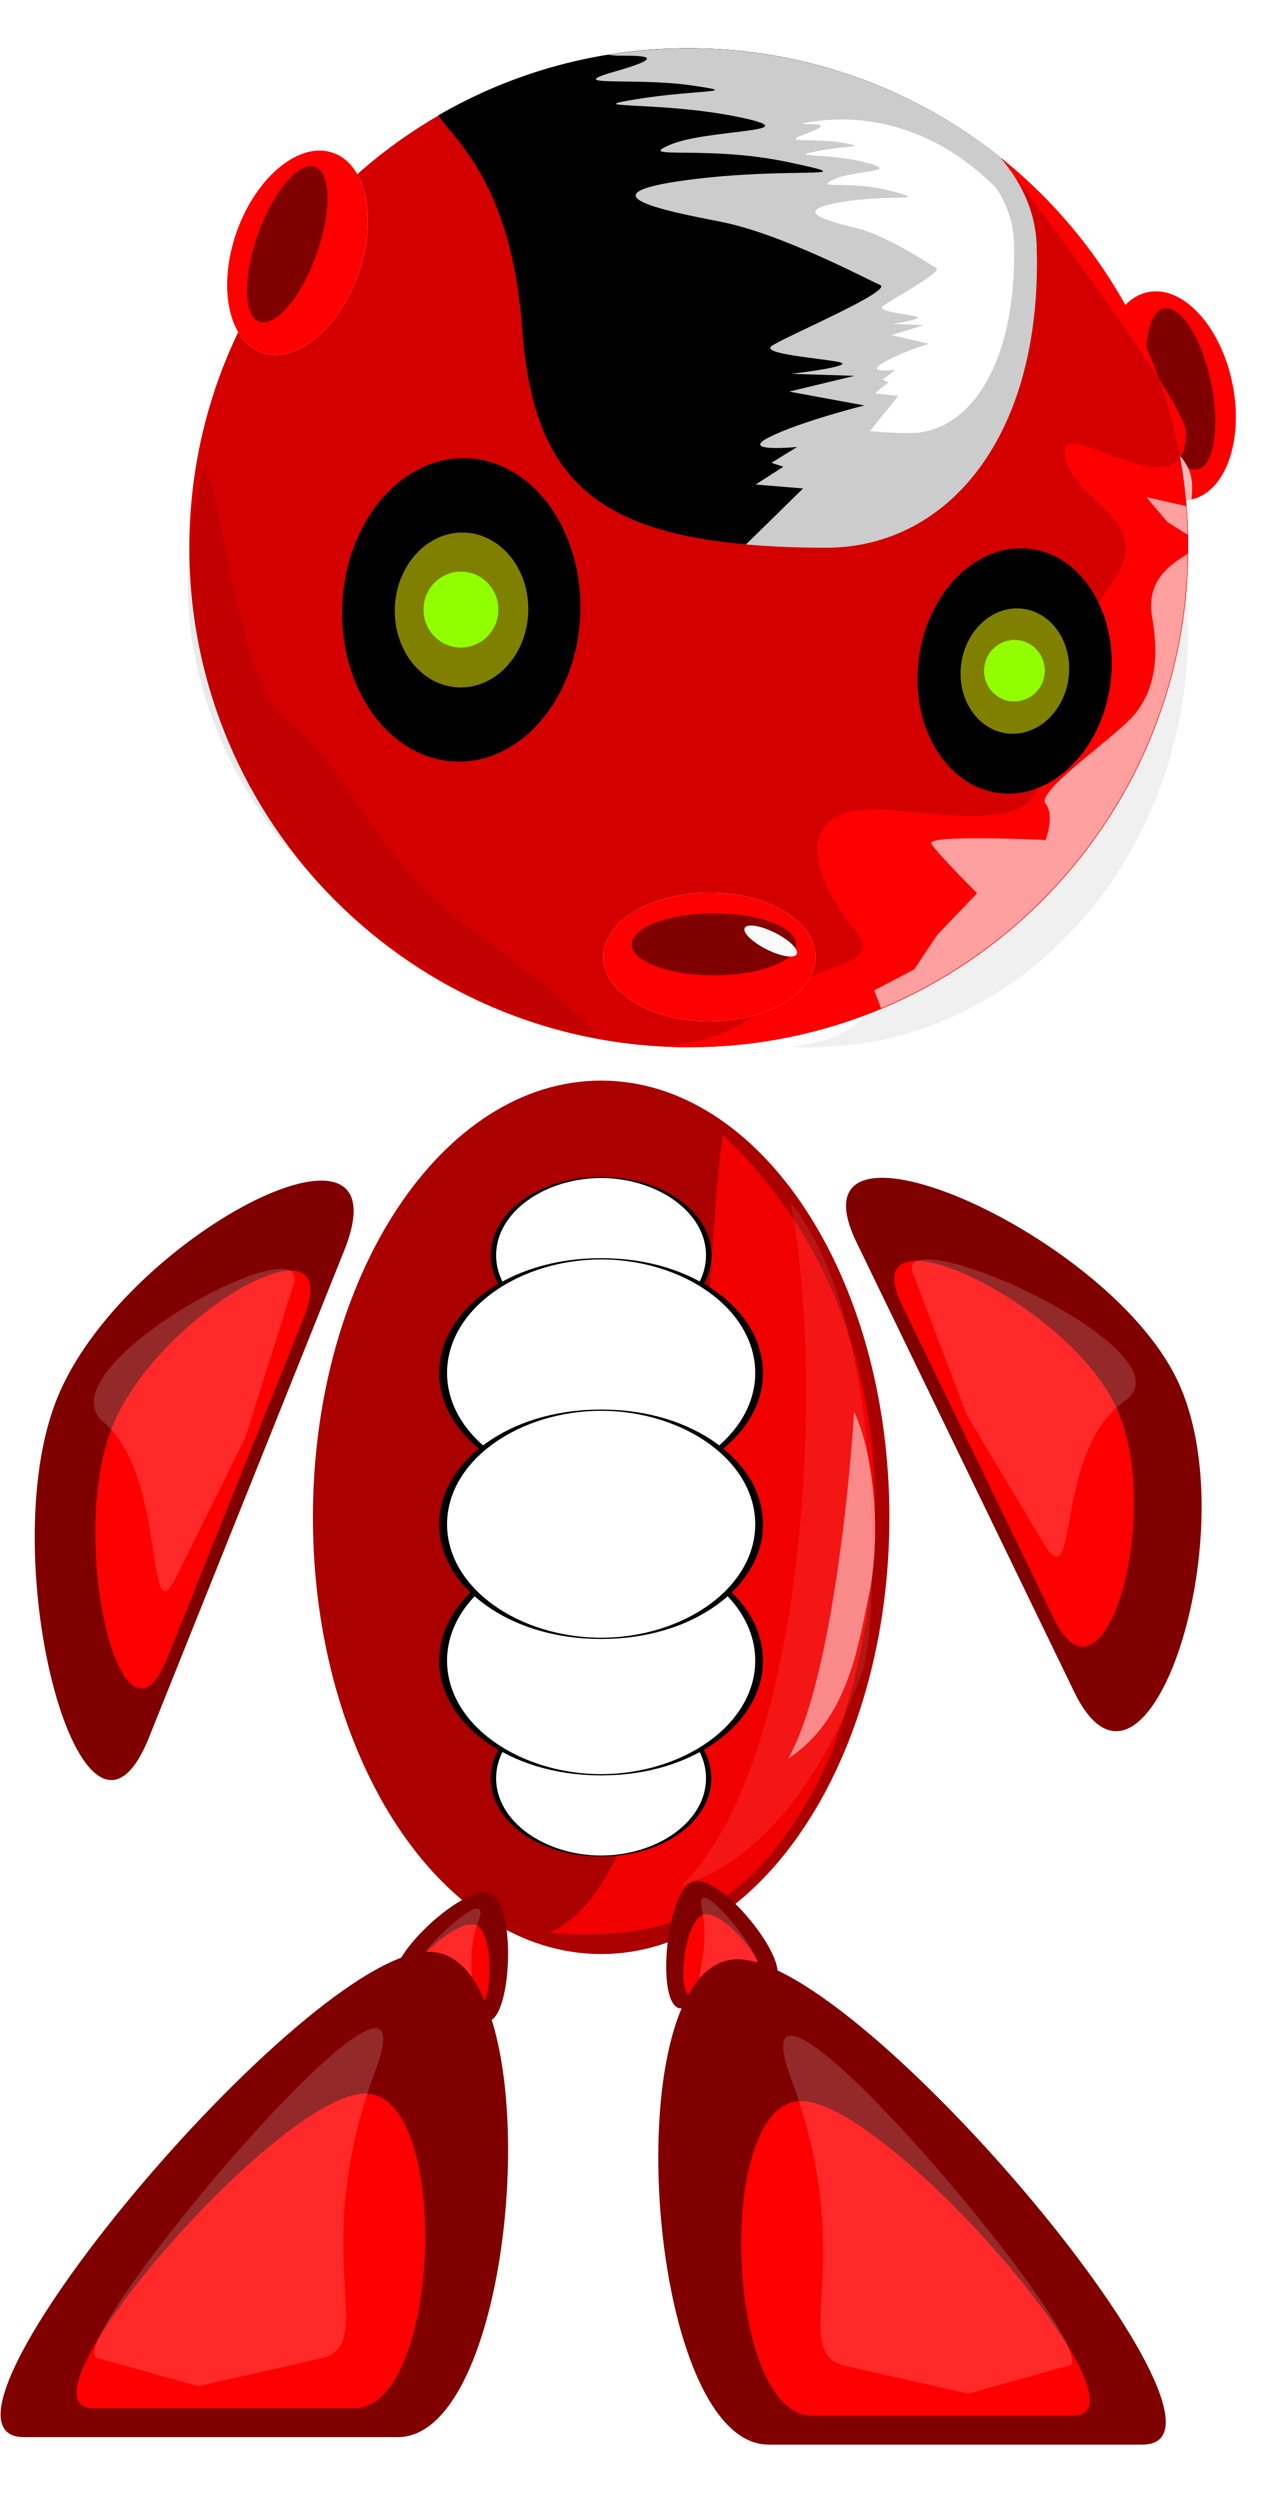
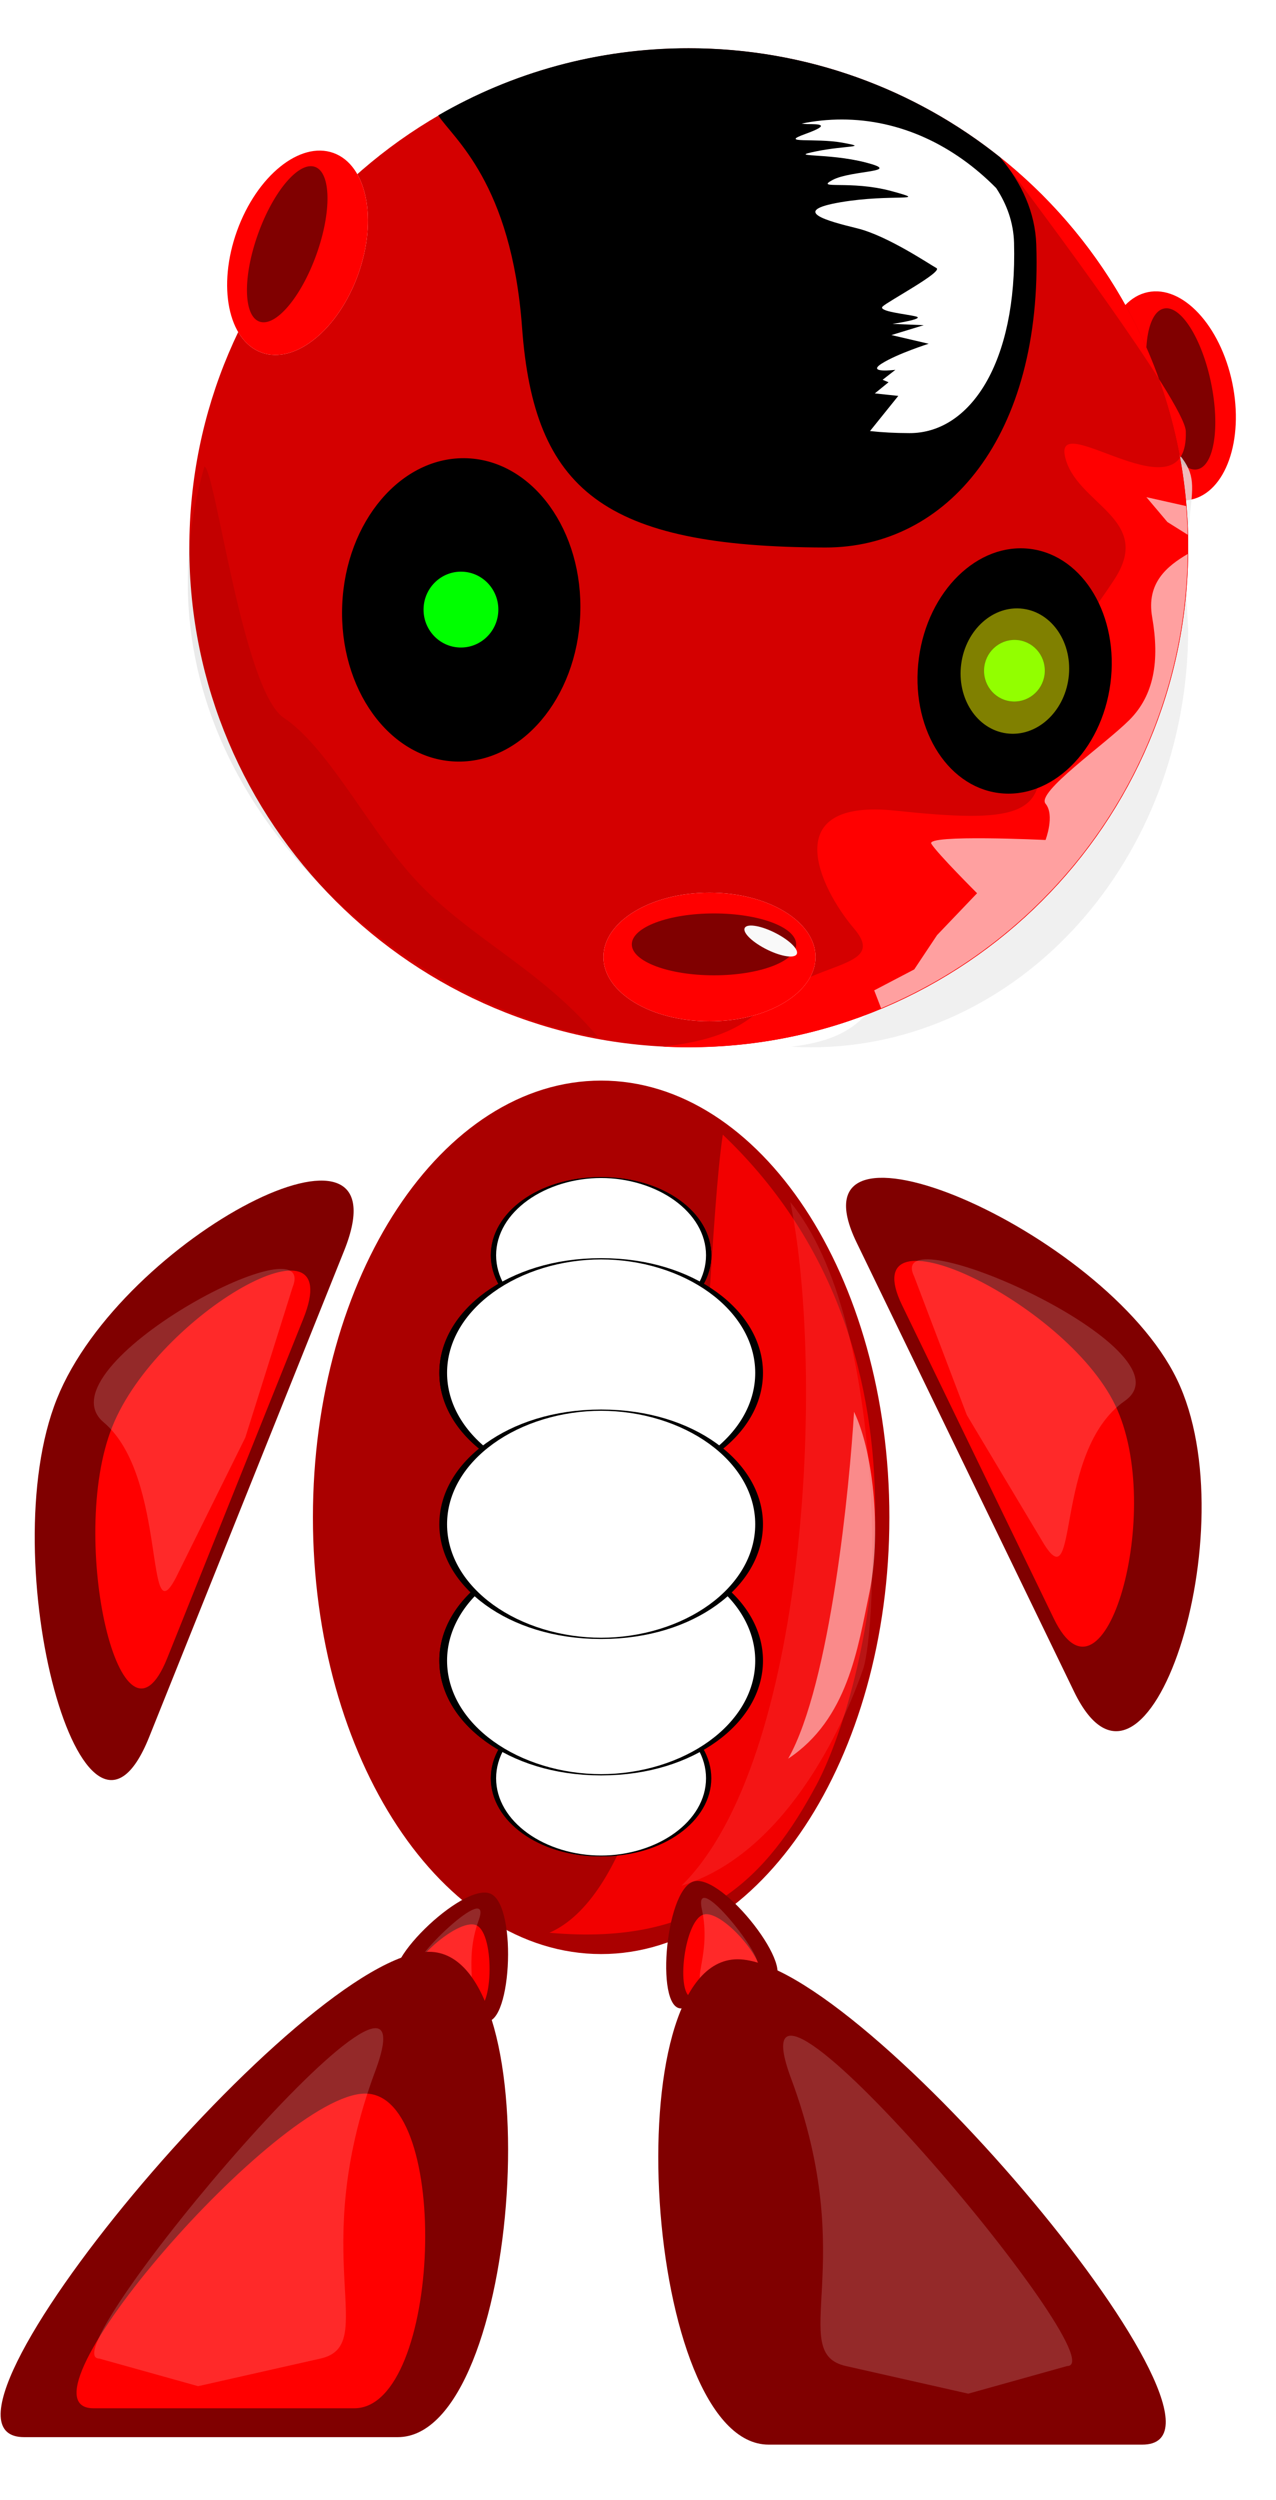
<svg xmlns="http://www.w3.org/2000/svg" xmlns:ns1="http://sodipodi.sourceforge.net/DTD/sodipodi-0.dtd" xmlns:ns2="http://www.inkscape.org/namespaces/inkscape" id="svg2" ns1:docname="_svgclean2.svg" viewBox="0 0 340.72 667.56" version="1.1" ns2:version="0.48.3.1 r9886">
  <defs id="defs4">
    <filter id="filter3803" height="1.17" width="1.315" color-interpolation-filters="sRGB" y="-.085" x="-.158" ns2:collect="always">
      <feGaussianBlur id="feGaussianBlur3805" stdDeviation="14.909" ns2:collect="always" />
    </filter>
    <filter id="filter3833" height="1.282" width="1.524" color-interpolation-filters="sRGB" y="-.141" x="-.262" ns2:collect="always">
      <feGaussianBlur id="feGaussianBlur3835" stdDeviation="24.781" ns2:collect="always" />
    </filter>
    <filter id="filter3888" height="1.636" width="1.386" color-interpolation-filters="sRGB" y="-.318" x="-.193" ns2:collect="always">
      <feGaussianBlur id="feGaussianBlur3890" stdDeviation="5.811" ns2:collect="always" />
    </filter>
    <filter id="filter3892" height="1.691" width="1.419" color-interpolation-filters="sRGB" y="-.346" x="-.21" ns2:collect="always">
      <feGaussianBlur id="feGaussianBlur3894" stdDeviation="6.318" ns2:collect="always" />
    </filter>
    <filter id="filter3888-6" width="1.386" y="-.318" x="-.193" height="1.636" color-interpolation-filters="sRGB" ns2:collect="always">
      <feGaussianBlur id="feGaussianBlur3890-9" stdDeviation="5.811" ns2:collect="always" />
    </filter>
    <filter id="filter3892-1" width="1.419" y="-.346" x="-.21" height="1.691" color-interpolation-filters="sRGB" ns2:collect="always">
      <feGaussianBlur id="feGaussianBlur3894-4" stdDeviation="6.318" ns2:collect="always" />
    </filter>
    <filter id="filter4070" height="1.193" width="1.218" color-interpolation-filters="sRGB" y="-.097" x="-.109" ns2:collect="always">
      <feGaussianBlur id="feGaussianBlur4072" stdDeviation="6.848" ns2:collect="always" />
    </filter>
    <filter id="filter4084" height="1.159" width="1.229" color-interpolation-filters="sRGB" y="-.08" x="-.114" ns2:collect="always">
      <feGaussianBlur id="feGaussianBlur4086" stdDeviation="3.552" ns2:collect="always" />
    </filter>
    <filter id="filter4150" height="1.198" width="1.304" color-interpolation-filters="sRGB" y="-.099" x="-.152" ns2:collect="always">
      <feGaussianBlur id="feGaussianBlur4152" stdDeviation="8.66" ns2:collect="always" />
    </filter>
    <filter id="filter4190" height="1.928" width="1.601" color-interpolation-filters="sRGB" y="-.464" x="-.3" ns2:collect="always">
      <feGaussianBlur id="feGaussianBlur4192" stdDeviation="1.525" ns2:collect="always" />
    </filter>
    <filter id="filter4304" height="1.167" width="1.423" color-interpolation-filters="sRGB" y="-.084" x="-.212" ns2:collect="always">
      <feGaussianBlur id="feGaussianBlur4306" stdDeviation="7.775" ns2:collect="always" />
    </filter>
    <filter id="filter4333" height="1.481" width="1.16" color-interpolation-filters="sRGB" y="-.241" x="-.08" ns2:collect="always">
      <feGaussianBlur id="feGaussianBlur4335" stdDeviation="2.829" ns2:collect="always" />
    </filter>
    <filter id="filter4343" height="1.476" width="1.158" color-interpolation-filters="sRGB" y="-.238" x="-.079" ns2:collect="always">
      <feGaussianBlur id="feGaussianBlur4345" stdDeviation="2.797" ns2:collect="always" />
    </filter>
    <filter id="filter4449" height="1.109" width="1.316" color-interpolation-filters="sRGB" y="-.055" x="-.158" ns2:collect="always">
      <feGaussianBlur id="feGaussianBlur4451" stdDeviation="5.983" ns2:collect="always" />
    </filter>
    <filter id="filter4459" height="1.108" width="1.235" color-interpolation-filters="sRGB" y="-.054" x="-.118" ns2:collect="always">
      <feGaussianBlur id="feGaussianBlur4461" stdDeviation="4.851" ns2:collect="always" />
    </filter>
    <filter id="filter4491" height="1.29" width="1.534" color-interpolation-filters="sRGB" y="-.145" x="-.267" ns2:collect="always">
      <feGaussianBlur id="feGaussianBlur4493" stdDeviation="14.206" ns2:collect="always" />
    </filter>
    <filter id="filter5026" height="1.124" width="1.202" color-interpolation-filters="sRGB" y="-.062" x="-.101" ns2:collect="always">
      <feGaussianBlur id="feGaussianBlur5028" stdDeviation="3.526" ns2:collect="always" />
    </filter>
    <filter id="filter5034" ns2:collect="always" color-interpolation-filters="sRGB">
      <feGaussianBlur id="feGaussianBlur5036" stdDeviation="7.298" ns2:collect="always" />
    </filter>
    <filter id="filter5068" ns2:collect="always" color-interpolation-filters="sRGB">
      <feGaussianBlur id="feGaussianBlur5070" stdDeviation="2.355" ns2:collect="always" />
    </filter>
  </defs>
  <ns1:namedview id="base" bordercolor="#666666" ns2:pageshadow="2" ns2:window-y="0" pagecolor="#ffffff" ns2:window-maximized="0" ns2:zoom="0.49317622" ns2:window-x="0" ns2:window-height="645" showgrid="false" borderopacity="1.0" ns2:current-layer="layer1" ns2:cx="158.96027" ns2:cy="362.5047" ns2:window-width="674" ns2:pageopacity="0.0" ns2:document-units="px" />
  <g id="layer1" ns2:label="Camada 1" ns2:groupmode="layer" transform="translate(-213.09 -221.13)">
    <g id="g3145" transform="translate(111.52,-6.083)">
      <g id="g3901" transform="matrix(-.159 -.766 -.766 .159 825.59 474.39)">
        <path id="path3903" ns1:rx="36.163715" ns1:ry="21.94203" style="filter:url(#filter3888-6);fill-rule:evenodd;fill:#ffffff" ns1:type="arc" d="m320.19 478.62c0 12.118-16.191 21.942-36.164 21.942s-36.164-9.824-36.164-21.942 16.191-21.942 36.164-21.942 36.164 9.824 36.164 21.942z" ns1:cy="478.61871" ns1:cx="284.0274" />
        <path id="path3905" ns1:rx="36.163715" ns1:ry="21.94203" style="fill-rule:evenodd;fill:#ff0000" ns1:type="arc" d="m320.19 478.62c0 12.118-16.191 21.942-36.164 21.942s-36.164-9.824-36.164-21.942 16.191-21.942 36.164-21.942 36.164 9.824 36.164 21.942z" ns1:cy="478.61871" ns1:cx="284.0274" />
        <path id="path3907" ns1:rx="36.163715" ns1:ry="21.94203" style="filter:url(#filter3892-1);fill-rule:evenodd;fill:#800000" ns1:type="arc" d="m320.19 478.62c0 12.118-16.191 21.942-36.164 21.942s-36.164-9.824-36.164-21.942 16.191-21.942 36.164-21.942 36.164 9.824 36.164 21.942z" transform="matrix(.775 0 0 .481 65.452 244.11)" ns1:cy="478.61871" ns1:cx="284.0274" />
      </g>
      <g id="g4376" transform="matrix(-.582 -1.202 -1.298 .539 1502.3 201.66)">
        <g id="g4378">
          <path id="path4380" style="fill-rule:evenodd;fill:#800000" d="m89.586 862.75h-99.752c-33.251 0 16.625-43.518 49.876-43.518s83.126 43.518 49.876 43.518z" ns1:nodetypes="scszs" ns2:transform-center-y="-14.397891" ns2:connector-curvature="0" />
        </g>
        <path id="path4382" style="filter:url(#filter4333);fill-rule:evenodd;fill:#ff0000" d="m74.531 860.16h-69.642c-23.214 0 11.607-28.215 34.821-28.215s58.035 28.215 34.821 28.215z" ns1:nodetypes="scszs" ns2:transform-center-y="-9.335011" ns2:connector-curvature="0" />
        <path id="path4384" style="opacity:.401;filter:url(#filter4343);fill-rule:evenodd;fill:#ffffff" d="m100.16 860.16-47.919 3.81-47.351-3.81c-23.132-1.859 25.846-14.078 31.973-39.633 6.127-25.555 86.513 39.633 63.299 39.633z" ns1:nodetypes="scszs" ns2:transform-center-y="-6.0635204" ns2:connector-curvature="0" transform="matrix(.62 0 0 .65 16.853 296.6)" />
      </g>
      <g id="g4386" transform="matrix(.522 -1.302 1.164 .584 -857.55 173.99)">
        <g id="g4388">
          <path id="path4390" style="fill-rule:evenodd;fill:#800000" d="m89.586 862.75h-99.752c-33.251 0 16.625-43.518 49.876-43.518s83.126 43.518 49.876 43.518z" ns1:nodetypes="scszs" ns2:transform-center-y="-14.397891" ns2:connector-curvature="0" />
        </g>
        <path id="path4392" style="filter:url(#filter4333);fill-rule:evenodd;fill:#ff0000" d="m74.531 860.16h-69.642c-23.214 0 11.607-28.215 34.821-28.215s58.035 28.215 34.821 28.215z" ns1:nodetypes="scszs" ns2:transform-center-y="-9.335011" ns2:connector-curvature="0" />
        <path id="path4394" style="opacity:.401;filter:url(#filter4343);fill-rule:evenodd;fill:#ffffff" d="m100.16 860.16-47.919 3.81-47.351-3.81c-23.132-1.859 25.846-14.078 31.973-39.633 6.127-25.555 86.513 39.633 63.299 39.633z" ns1:nodetypes="scszs" ns2:transform-center-y="-6.0635204" transform="matrix(.62 0 0 .65 16.853 296.6)" ns2:connector-curvature="0" />
      </g>
      <g id="g4618" transform="matrix(.957 0 0 .812 12.891 117.12)">
        <path id="path4200" ns1:rx="20.42161" ns1:ry="88.706367" style="fill-rule:evenodd;fill:#aa0000" ns1:type="arc" d="m66.37 578.2c0 48.991-9.143 88.706-20.422 88.706s-20.422-39.715-20.422-88.706 9.143-88.706 20.422-88.706 20.422 39.715 20.422 88.706z" transform="matrix(3.938,0,0,1.619,79.453,-301.57)" ns1:cy="578.19794" ns1:cx="45.948624" />
        <g id="g4214" style="fill:#808000" transform="translate(-5.7958e-6,-19.38)">
          <path id="path4198" ns1:rx="20.42161" ns1:ry="88.706367" style="stroke:#000000;fill-rule:evenodd;fill:#808000" ns1:type="arc" d="m66.37 578.2c0 48.991-9.143 88.706-20.422 88.706s-20.422-39.715-20.422-88.706 9.143-88.706 20.422-88.706 20.422 39.715 20.422 88.706z" transform="matrix(1.47 0 0 .288 192.83 401.22)" ns1:cy="578.19794" ns1:cx="45.948624" />
          <path id="path4202" ns1:rx="20.42161" ns1:ry="88.706367" style="stroke:#000000;fill-rule:evenodd;fill:#808000" ns1:type="arc" d="m66.37 578.2c0 48.991-9.143 88.706-20.422 88.706s-20.422-39.715-20.422-88.706 9.143-88.706 20.422-88.706 20.422 39.715 20.422 88.706z" transform="matrix(2.158 0 0 .423 161.24 361.84)" ns1:cy="578.19794" ns1:cx="45.948624" />
          <path id="path4208" ns1:rx="20.42161" ns1:ry="88.706367" style="stroke:#000000;fill-rule:evenodd;fill:#808000" ns1:type="arc" d="m66.37 578.2c0 48.991-9.143 88.706-20.422 88.706s-20.422-39.715-20.422-88.706 9.143-88.706 20.422-88.706 20.422 39.715 20.422 88.706z" transform="matrix(1.47 0 0 -.288 192.83 906.25)" ns1:cy="578.19794" ns1:cx="45.948624" />
          <path id="path4210" ns1:rx="20.42161" ns1:ry="88.706367" style="stroke:#000000;fill-rule:evenodd;fill:#808000" ns1:type="arc" d="m66.37 578.2c0 48.991-9.143 88.706-20.422 88.706s-20.422-39.715-20.422-88.706 9.143-88.706 20.422-88.706 20.422 39.715 20.422 88.706z" transform="matrix(2.158 0 0 -.423 161.24 945.63)" ns1:cy="578.19794" ns1:cx="45.948624" />
-           <path id="path4212" ns1:rx="20.42161" ns1:ry="88.706367" style="stroke:#000000;fill-rule:evenodd;fill:#808000" ns1:type="arc" d="m66.37 578.2c0 48.991-9.143 88.706-20.422 88.706s-20.422-39.715-20.422-88.706 9.143-88.706 20.422-88.706 20.422 39.715 20.422 88.706z" transform="matrix(2.158 0 0 .423 161.24 411.62)" ns1:cy="578.19794" ns1:cx="45.948624" />
        </g>
        <path id="path4411" style="opacity:.917;filter:url(#filter4449);fill-rule:evenodd;fill:#ff0000" d="m320.39 722.7c-13.406 29.336-31.189 53.039-74.428 48.447 43.592-22.625 42.154-213.81 48.376-262.45 65.239 73.131 39.458 184.67 26.053 214z" ns2:transform-center-x="7.7105193" ns2:transform-center-y="-9.724276" ns2:connector-curvature="0" ns1:nodetypes="zccz" />
        <g id="g4284" style="filter:url(#filter4304);fill:#ffffff" transform="translate(-5.7958e-6,-19.38)">
          <path id="path4286" ns1:rx="20.42161" ns1:ry="88.706367" style="stroke:#000000;fill-rule:evenodd;fill:#ffffff" ns1:type="arc" d="m66.37 578.2c0 48.991-9.143 88.706-20.422 88.706s-20.422-39.715-20.422-88.706 9.143-88.706 20.422-88.706 20.422 39.715 20.422 88.706z" transform="matrix(1.47 0 0 .288 192.83 401.22)" ns1:cy="578.19794" ns1:cx="45.948624" />
          <path id="path4288" ns1:rx="20.42161" ns1:ry="88.706367" style="stroke:#000000;fill-rule:evenodd;fill:#ffffff" ns1:type="arc" d="m66.37 578.2c0 48.991-9.143 88.706-20.422 88.706s-20.422-39.715-20.422-88.706 9.143-88.706 20.422-88.706 20.422 39.715 20.422 88.706z" transform="matrix(2.158 0 0 .423 161.24 361.84)" ns1:cy="578.19794" ns1:cx="45.948624" />
          <path id="path4290" ns1:rx="20.42161" ns1:ry="88.706367" style="stroke:#000000;fill-rule:evenodd;fill:#ffffff" ns1:type="arc" d="m66.37 578.2c0 48.991-9.143 88.706-20.422 88.706s-20.422-39.715-20.422-88.706 9.143-88.706 20.422-88.706 20.422 39.715 20.422 88.706z" transform="matrix(1.47 0 0 -.288 192.83 906.25)" ns1:cy="578.19794" ns1:cx="45.948624" />
          <path id="path4292" ns1:rx="20.42161" ns1:ry="88.706367" style="stroke:#000000;fill-rule:evenodd;fill:#ffffff" ns1:type="arc" d="m66.37 578.2c0 48.991-9.143 88.706-20.422 88.706s-20.422-39.715-20.422-88.706 9.143-88.706 20.422-88.706 20.422 39.715 20.422 88.706z" transform="matrix(2.158 0 0 -.423 161.24 945.63)" ns1:cy="578.19794" ns1:cx="45.948624" />
          <path id="path4294" ns1:rx="20.42161" ns1:ry="88.706367" style="stroke:#000000;fill-rule:evenodd;fill:#ffffff" ns1:type="arc" d="m66.37 578.2c0 48.991-9.143 88.706-20.422 88.706s-20.422-39.715-20.422-88.706 9.143-88.706 20.422-88.706 20.422 39.715 20.422 88.706z" transform="matrix(2.158 0 0 .423 161.24 411.62)" ns1:cy="578.19794" ns1:cx="45.948624" />
        </g>
        <path id="path4396" style="opacity:.408;filter:url(#filter4459);fill-rule:evenodd;fill:#ff8080" d="m334.2 697.22c-7.128 17.035-34.955 74.127-89.495 87.986 62.425-50.742 70.68-209.08 53.623-277.88 48.149 48.154 43 172.86 35.872 189.9z" ns2:transform-center-x="4.3626385" ns2:transform-center-y="-7.8621704" ns2:connector-curvature="0" transform="matrix(.566 0 0 .809 144.32 120.44)" ns1:nodetypes="zccz" />
        <path id="path4453" style="opacity:.708;filter:url(#filter4491);fill-rule:evenodd;fill:#ffffff" d="m347.44 692.05c-17.055 37.714-31.646 85.758-119.27 112.54 62.425-50.742 90.55-186.57 96.772-235.21 30.413 29.536 39.557 84.955 22.503 122.67z" ns2:transform-center-x="1.4615643" ns2:transform-center-y="-4.7191946" transform="matrix(.19 0 0 .485 269.22 323.68)" ns2:connector-curvature="0" ns1:nodetypes="zccz" />
      </g>
      <path id="path4148" style="opacity:.884;color:#000000;fill-rule:evenodd;filter:url(#filter4150);fill:#ececec" d="m445.85 276.98c0.804 25.722-21.9 27.208-19.266 40.916 2.634 13.708 20.847 17.72 10.704 35.056-10.144 17.336-22.307 30.085-19.715 49.026 2.592 18.941-6.394 20.68-36.786 17.136-30.391-3.545-19.713 21.854-10.648 33.669 9.064 11.815-11.198 8.798-23.493 22.42-6.066 6.722-13.876 9.806-25.807 11.275 2.224 0.127 4.453 0.183 6.705 0.183 71.073 0 128.68-63.855 128.68-142.6-3.505-53.005 10.399-47.641-10.373-67.077z" ns1:nodetypes="csssssscscc" ns2:connector-curvature="0" transform="matrix(.783 0 0 .783 61.619 125.8)" />
      <path id="path4024" ns1:rx="170.32451" ns1:ry="170.32451" style="fill-rule:evenodd;fill:#d40000" ns1:type="arc" d="m456.23 316.32c0 94.068-76.257 170.32-170.32 170.32-94.068 0-170.32-76.257-170.32-170.32 0-94.068 76.257-170.32 170.32-170.32 94.068 0 170.32 76.257 170.32 170.32z" transform="matrix(.783 0 0 .783 61.619 125.8)" ns1:cy="316.31696" ns1:cx="285.90186" />
      <path id="path3767" d="m285.42 240.09c-24.353 0-47.181 6.527-66.829 17.93 3.939 6.102 19.552 17.897 22.382 56.653 3.174 43.476 21.793 58.578 80.943 58.732 32.453 0.084 58.139-29.544 56.359-80.943-0.293-8.473-3.817-16.277-9.613-23.214-22.812-18.256-51.753-29.158-83.242-29.158z" style="fill-rule:evenodd;fill:#000000" ns2:connector-curvature="0" />
-       <path id="path4013" d="m285.91 146c-9.385 0-18.59 0.759-27.562 2.219 1.425 0.151 2.747 0.281 3.844 0.281 7.414 0 17.529-0.017-1.344 5.375-18.873 5.392 6.752 2.023 25.625 4.719 18.873 2.696 2.676 1.349-18.219 4.719s8.088 0.67 34.375 6.062-10.1 4.045-22.906 9.438c-12.807 5.392 12.128-0.004 40.438 6.062 28.309 6.066 0.018 1.344-35.031 6.062-35.05 4.718-9.457 10.112 11.438 14.156 20.895 4.044 49.876 19.572 54.594 21.594 4.718 2.022-33.692 18.179-37.062 20.875-3.37 2.696 16.197 4.058 22.938 5.406 6.74 1.348-16.188 4.031-16.188 4.031l21.562 0.688-22.25 5.375 25.625 4.719s-21.559 5.389-32.344 10.781c-10.784 5.392 9.438 3.375 9.438 3.375l-8.781 5.406 4.062 1.344-9.438 6.062 16.156 1.344-19.469 19.094c8.207 0.723 17.207 1.099 27.125 1.125 41.46 0.108 74.274-37.743 72-103.41-0.38-10.83-4.89-20.8-12.29-29.66-29.14-23.32-66.12-37.25-106.34-37.25z" style="color:#000000;filter:url(#filter4070);fill-rule:evenodd;fill:#cccccc" transform="matrix(.783 0 0 .783 61.619 125.8)" ns2:connector-curvature="0" />
      <path id="path4088" style="color:#000000;filter:url(#filter5034);fill-rule:evenodd;fill:#ff0000" d="m392.28 183.31c0.461 0.553 0.905 1.126 1.344 1.688 0.401 0.51 0.829 1.094 1.281 1.688 9.073 11.91 60.162 80.136 60.499 89.868 1.064 30.725-44.703-7.868-41.217 8.507s30.394 21.166 16.969 41.875c-13.426 20.709-29.524 35.937-26.094 58.562 3.43 22.626-8.463 24.703-48.688 20.469-40.224-4.234-26.09 26.105-14.094 40.219 11.997 14.114-14.821 10.509-31.094 26.781-8.029 8.029-18.366 11.714-34.156 13.469 2.944 0.151 5.893 0.219 8.875 0.219 94.068 0 170.31-76.276 170.31-170.34 0-53.816-24.964-101.79-63.938-133z" ns1:nodetypes="ccsssssssscssc" ns2:connector-curvature="0" transform="matrix(.783 0 0 .783 61.619 125.8)" />
      <g id="g3843" transform="matrix(.676 .027 -.027 .676 314.92 85.347)">
        <path id="path2985" ns1:rx="113.54967" ns1:ry="210.87798" style="fill-rule:evenodd;fill:#000000" ns1:type="arc" d="m464.34 442.03c0 116.46-50.838 210.88-113.55 210.88s-113.55-94.413-113.55-210.88c0-116.46 50.838-210.88 113.55-210.88s113.55 94.413 113.55 210.88z" transform="matrix(.414 0 0 .284 -260.46 329.83)" ns1:cy="442.03268" ns1:cx="350.78738" />
-         <path id="path3755" ns1:rx="113.54967" ns1:ry="210.87798" style="filter:url(#filter3803);fill-rule:evenodd;fill:#808000" ns1:type="arc" d="m464.34 442.03c0 116.46-50.838 210.88-113.55 210.88s-113.55-94.413-113.55-210.88c0-116.46 50.838-210.88 113.55-210.88s113.55 94.413 113.55 210.88z" transform="matrix(.232 0 0 .145 -196.49 391.31)" ns1:cy="442.03268" ns1:cx="350.78738" />
        <path id="path3757" ns1:rx="113.54967" ns1:ry="210.87798" style="fill-rule:evenodd;fill:#00ff00" ns1:type="arc" d="m464.34 442.03c0 116.46-50.838 210.88-113.55 210.88s-113.55-94.413-113.55-210.88c0-116.46 50.838-210.88 113.55-210.88s113.55 94.413 113.55 210.88z" transform="matrix(.13 0 0 .071 -160.95 423.87)" ns1:cy="442.03268" ns1:cx="350.78738" />
-         <path id="path3807" ns1:rx="113.54967" ns1:ry="210.87798" style="opacity:.809;filter:url(#filter3833);fill-rule:evenodd;fill:#deff00" ns1:type="arc" d="m464.34 442.03c0 116.46-50.838 210.88-113.55 210.88s-113.55-94.413-113.55-210.88c0-116.46 50.838-210.88 113.55-210.88s113.55 94.413 113.55 210.88z" transform="matrix(.13 0 0 .071 -160.95 423.87)" ns1:cy="442.03268" ns1:cx="350.78738" />
      </g>
      <g id="g3852" transform="matrix(.544 .072 -.072 .544 467.97 166.95)">
        <path id="path3854" ns1:rx="113.54967" ns1:ry="210.87798" style="fill-rule:evenodd;fill:#000000" ns1:type="arc" d="m464.34 442.03c0 116.46-50.838 210.88-113.55 210.88s-113.55-94.413-113.55-210.88c0-116.46 50.838-210.88 113.55-210.88s113.55 94.413 113.55 210.88z" transform="matrix(.414 0 0 .284 -260.46 329.83)" ns1:cy="442.03268" ns1:cx="350.78738" />
        <path id="path3856" ns1:rx="113.54967" ns1:ry="210.87798" style="filter:url(#filter3803);fill-rule:evenodd;fill:#808000" ns1:type="arc" d="m464.34 442.03c0 116.46-50.838 210.88-113.55 210.88s-113.55-94.413-113.55-210.88c0-116.46 50.838-210.88 113.55-210.88s113.55 94.413 113.55 210.88z" transform="matrix(.232 0 0 .145 -196.49 391.31)" ns1:cy="442.03268" ns1:cx="350.78738" />
        <path id="path3858" ns1:rx="113.54967" ns1:ry="210.87798" style="fill-rule:evenodd;fill:#00ff00" ns1:type="arc" d="m464.34 442.03c0 116.46-50.838 210.88-113.55 210.88s-113.55-94.413-113.55-210.88c0-116.46 50.838-210.88 113.55-210.88s113.55 94.413 113.55 210.88z" transform="matrix(.13 0 0 .071 -160.95 423.87)" ns1:cy="442.03268" ns1:cx="350.78738" />
        <path id="path3860" ns1:rx="113.54967" ns1:ry="210.87798" style="opacity:.809;filter:url(#filter3833);fill-rule:evenodd;fill:#deff00" ns1:type="arc" d="m464.34 442.03c0 116.46-50.838 210.88-113.55 210.88s-113.55-94.413-113.55-210.88c0-116.46 50.838-210.88 113.55-210.88s113.55 94.413 113.55 210.88z" transform="matrix(.13 0 0 .071 -160.95 423.87)" ns1:cy="442.03268" ns1:cx="350.78738" />
      </g>
      <g id="g4006" transform="matrix(.783 0 0 .783 61.619 125.8)">
        <path id="path3882" ns1:rx="36.163715" ns1:ry="21.94203" style="filter:url(#filter3888);fill-rule:evenodd;fill:#ffffff" ns1:type="arc" d="m320.19 478.62c0 12.118-16.191 21.942-36.164 21.942s-36.164-9.824-36.164-21.942 16.191-21.942 36.164-21.942 36.164 9.824 36.164 21.942z" transform="translate(8.939,-22.755)" ns1:cy="478.61871" ns1:cx="284.0274" />
        <path id="path3866" ns1:rx="36.163715" ns1:ry="21.94203" style="fill-rule:evenodd;fill:#ff0000" ns1:type="arc" d="m320.19 478.62c0 12.118-16.191 21.942-36.164 21.942s-36.164-9.824-36.164-21.942 16.191-21.942 36.164-21.942 36.164 9.824 36.164 21.942z" transform="translate(8.939,-22.755)" ns1:cy="478.61871" ns1:cx="284.0274" />
        <path id="path3868" ns1:rx="36.163715" ns1:ry="21.94203" style="filter:url(#filter3892);fill-rule:evenodd;fill:#800000" ns1:type="arc" d="m320.19 478.62c0 12.118-16.191 21.942-36.164 21.942s-36.164-9.824-36.164-21.942 16.191-21.942 36.164-21.942 36.164 9.824 36.164 21.942z" transform="matrix(.775 0 0 .481 74.391 221.35)" ns1:cy="478.61871" ns1:cx="284.0274" />
      </g>
      <g id="g3896-7" transform="matrix(.265 -.737 .737 .265 -246.99 377.2)">
        <path id="path3882-4" ns1:rx="36.163715" ns1:ry="21.94203" style="filter:url(#filter3888-6);fill-rule:evenodd;fill:#ffffff" ns1:type="arc" d="m320.19 478.62c0 12.118-16.191 21.942-36.164 21.942s-36.164-9.824-36.164-21.942 16.191-21.942 36.164-21.942 36.164 9.824 36.164 21.942z" ns1:cy="478.61871" ns1:cx="284.0274" />
        <path id="path3866-8" ns1:rx="36.163715" ns1:ry="21.94203" style="fill-rule:evenodd;fill:#ff0000" ns1:type="arc" d="m320.19 478.62c0 12.118-16.191 21.942-36.164 21.942s-36.164-9.824-36.164-21.942 16.191-21.942 36.164-21.942 36.164 9.824 36.164 21.942z" ns1:cy="478.61871" ns1:cx="284.0274" />
        <path id="path3868-3" ns1:rx="36.163715" ns1:ry="21.94203" style="filter:url(#filter3892-1);fill-rule:evenodd;fill:#800000" ns1:type="arc" d="m320.19 478.62c0 12.118-16.191 21.942-36.164 21.942s-36.164-9.824-36.164-21.942 16.191-21.942 36.164-21.942 36.164 9.824 36.164 21.942z" transform="matrix(.775 0 0 .481 65.452 244.11)" ns1:cy="478.61871" ns1:cx="284.0274" />
      </g>
      <path id="path4074" d="m338.05 170.27c-4.651 0-9.212 0.477-13.658 1.393 0.706 0.095 1.361 0.177 1.905 0.177 3.674 0 8.686-0.011-0.666 3.375-9.352 3.386 3.346 1.27 12.698 2.963 9.352 1.693 1.326 0.847-9.028 2.963s4.008 0.421 17.034 3.807c13.026 3.386-5.005 2.54-11.351 5.927-6.346 3.386 6.01-0.003 20.038 3.807 14.028 3.809 0.009 0.844-17.359 3.807s-4.686 6.35 5.668 8.89 24.715 12.291 27.053 13.561c2.338 1.27-16.695 11.416-18.365 13.109-1.67 1.693 8.026 2.549 11.366 3.395 3.34 0.847-8.021 2.532-8.021 2.532l10.685 0.432-11.025 3.375 12.698 2.963s-10.683 3.384-16.027 6.771c-5.344 3.386 4.676 2.119 4.676 2.119l-4.351 3.395 2.013 0.844-4.677 3.807 8.006 0.844-9.647 11.991c4.067 0.454 8.526 0.69 13.441 0.706 20.544 0.068 36.805-23.702 35.678-64.938-0.186-6.797-2.417-13.058-6.086-18.624-14.441-14.646-32.762-23.392-52.696-23.392z" style="color:#000000;filter:url(#filter4084);fill-rule:evenodd;fill:#ffffff" transform="matrix(.783 0 0 .783 61.619 125.8)" ns2:connector-curvature="0" />
      <path id="path4164" ns1:rx="6.6319356" ns1:ry="2.3685484" style="filter:url(#filter4190);fill-rule:evenodd;fill:#f9f9f9" ns1:type="arc" d="m317.57 454.07c0 1.308-2.969 2.369-6.632 2.369s-6.632-1.06-6.632-2.369c0-1.308 2.969-2.369 6.632-2.369s6.632 1.06 6.632 2.369z" transform="matrix(1.036 .545 -.641 .849 276.3 -76.483)" ns1:cy="454.06686" ns1:cx="310.94302" />
      <path id="path5013" style="opacity:.791;color:#000000;fill-rule:evenodd;filter:url(#filter5026);fill:#ffffff" ns2:connector-curvature="0" d="m407.69 359.97 5.594 6.625 5.41 3.4c-0.065-2.573-0.198-5.122-0.406-7.656l-10.594-2.375zm11.031 15.156c-5.452 3.225-11.101 7.669-9.5 16.875 2.033 11.692 0.515 20.86-6.094 27.469-6.609 6.609-24.917 19.294-22.375 22.344 2.542 3.05 0 9.688 0 9.688s-32.025-1.542-30.5 1c1.525 2.542 12.219 13.219 12.219 13.219l-10.688 11.188-6.094 9.156-10.688 5.594 1.844 4.781c47.601-19.919 81.183-66.648 81.875-121.31z" />
      <path id="path5063" d="m156.15 351.78c-23.667 82.98 52.569 144.03 105.12 152.37-16.515-19.685-37.177-27.516-52.01-45.753-10.096-11.839-20.856-32.191-31.867-39.474-11.011-7.282-18.339-66.463-21.241-67.146z" ns1:nodetypes="ccczc" style="opacity:.289;color:#000000;fill-rule:evenodd;filter:url(#filter5068);fill:#000000" ns2:connector-curvature="0" />
      <g id="g4360" transform="matrix(-.222 -.101 -.3 .662 487.18 194.56)">
        <g id="g4347">
          <path id="path4326" style="fill-rule:evenodd;fill:#800000" d="m89.586 862.75h-99.752c-33.251 0 16.625-43.518 49.876-43.518s83.126 43.518 49.876 43.518z" ns1:nodetypes="scszs" ns2:transform-center-y="-14.397891" ns2:connector-curvature="0" />
        </g>
        <path id="path4331" style="filter:url(#filter4333);fill-rule:evenodd;fill:#ff0000" d="m74.531 860.16h-69.642c-23.214 0 11.607-28.215 34.821-28.215s58.035 28.215 34.821 28.215z" ns1:nodetypes="scszs" ns2:transform-center-y="-9.335011" ns2:connector-curvature="0" />
        <path id="path4337" style="opacity:.401;filter:url(#filter4343);fill-rule:evenodd;fill:#ffffff" d="m100.16 860.16-47.919 3.81-47.351-3.81c-23.132-1.859 25.846-14.078 31.973-39.633 6.127-25.555 86.513 39.633 63.299 39.633z" ns1:nodetypes="scszs" ns2:transform-center-y="-6.0635204" ns2:connector-curvature="0" transform="matrix(.62 0 0 .65 16.853 296.6)" />
      </g>
      <g id="g3125" transform="matrix(.234 -.07 .208 .696 107.07 162.19)">
        <g id="g3127">
          <path id="path3129" style="fill-rule:evenodd;fill:#800000" d="m89.586 862.75h-99.752c-33.251 0 16.625-43.518 49.876-43.518s83.126 43.518 49.876 43.518z" ns1:nodetypes="scszs" ns2:transform-center-y="-14.397891" ns2:connector-curvature="0" />
        </g>
        <path id="path3131" style="filter:url(#filter4333);fill-rule:evenodd;fill:#ff0000" d="m74.531 860.16h-69.642c-23.214 0 11.607-28.215 34.821-28.215s58.035 28.215 34.821 28.215z" ns1:nodetypes="scszs" ns2:transform-center-y="-9.335011" ns2:connector-curvature="0" />
        <path id="path3133" style="opacity:.401;filter:url(#filter4343);fill-rule:evenodd;fill:#ffffff" d="m100.16 860.16-47.919 3.81-47.351-3.81c-23.132-1.859 25.846-14.078 31.973-39.633 6.127-25.555 86.513 39.633 63.299 39.633z" ns1:nodetypes="scszs" ns2:transform-center-y="-6.0635204" transform="matrix(.62 0 0 .65 16.853 296.6)" ns2:connector-curvature="0" />
      </g>
      <g id="g4366" transform="matrix(1,0,1.337,2.978,-836.51,-1689.3)">
        <g id="g4368">
          <path id="path4370" style="fill-rule:evenodd;fill:#800000" d="m89.586 862.75h-99.752c-33.251 0 16.625-43.518 49.876-43.518s83.126 43.518 49.876 43.518z" ns1:nodetypes="scszs" ns2:transform-center-y="-14.397891" ns2:connector-curvature="0" />
        </g>
-         <path id="path4372" style="filter:url(#filter4333);fill-rule:evenodd;fill:#ff0000" d="m74.531 860.16h-69.642c-23.214 0 11.607-28.215 34.821-28.215s58.035 28.215 34.821 28.215z" ns1:nodetypes="scszs" ns2:transform-center-y="-9.335011" ns2:connector-curvature="0" />
        <path id="path4374" style="opacity:.401;filter:url(#filter4343);fill-rule:evenodd;fill:#ffffff" d="m100.16 860.16-47.919 3.81-47.351-3.81c-23.132-1.859 25.846-14.078 31.973-39.633 6.127-25.555 86.513 39.633 63.299 39.633z" ns1:nodetypes="scszs" ns2:transform-center-y="-6.0635204" transform="matrix(.62 0 0 .65 16.853 296.6)" ns2:connector-curvature="0" />
      </g>
      <g id="g3964" transform="matrix(-1,0,-1.337,2.978,1351.1,-1691.3)">
        <g id="g3966">
          <path id="path3968" style="fill-rule:evenodd;fill:#800000" d="m89.586 862.75h-99.752c-33.251 0 16.625-43.518 49.876-43.518s83.126 43.518 49.876 43.518z" ns1:nodetypes="scszs" ns2:transform-center-y="-14.397891" ns2:connector-curvature="0" />
        </g>
        <path id="path3970" style="filter:url(#filter4333);fill-rule:evenodd;fill:#ff0000" d="m74.531 860.16h-69.642c-23.214 0 11.607-28.215 34.821-28.215s58.035 28.215 34.821 28.215z" ns1:nodetypes="scszs" ns2:transform-center-y="-9.335011" ns2:connector-curvature="0" />
        <path id="path3972" style="opacity:.401;filter:url(#filter4343);fill-rule:evenodd;fill:#ffffff" d="m100.16 860.16-47.919 3.81-47.351-3.81c-23.132-1.859 25.846-14.078 31.973-39.633 6.127-25.555 86.513 39.633 63.299 39.633z" ns1:nodetypes="scszs" ns2:transform-center-y="-6.0635204" ns2:connector-curvature="0" transform="matrix(.62 0 0 .65 16.853 296.6)" />
      </g>
    </g>
  </g>
</svg>